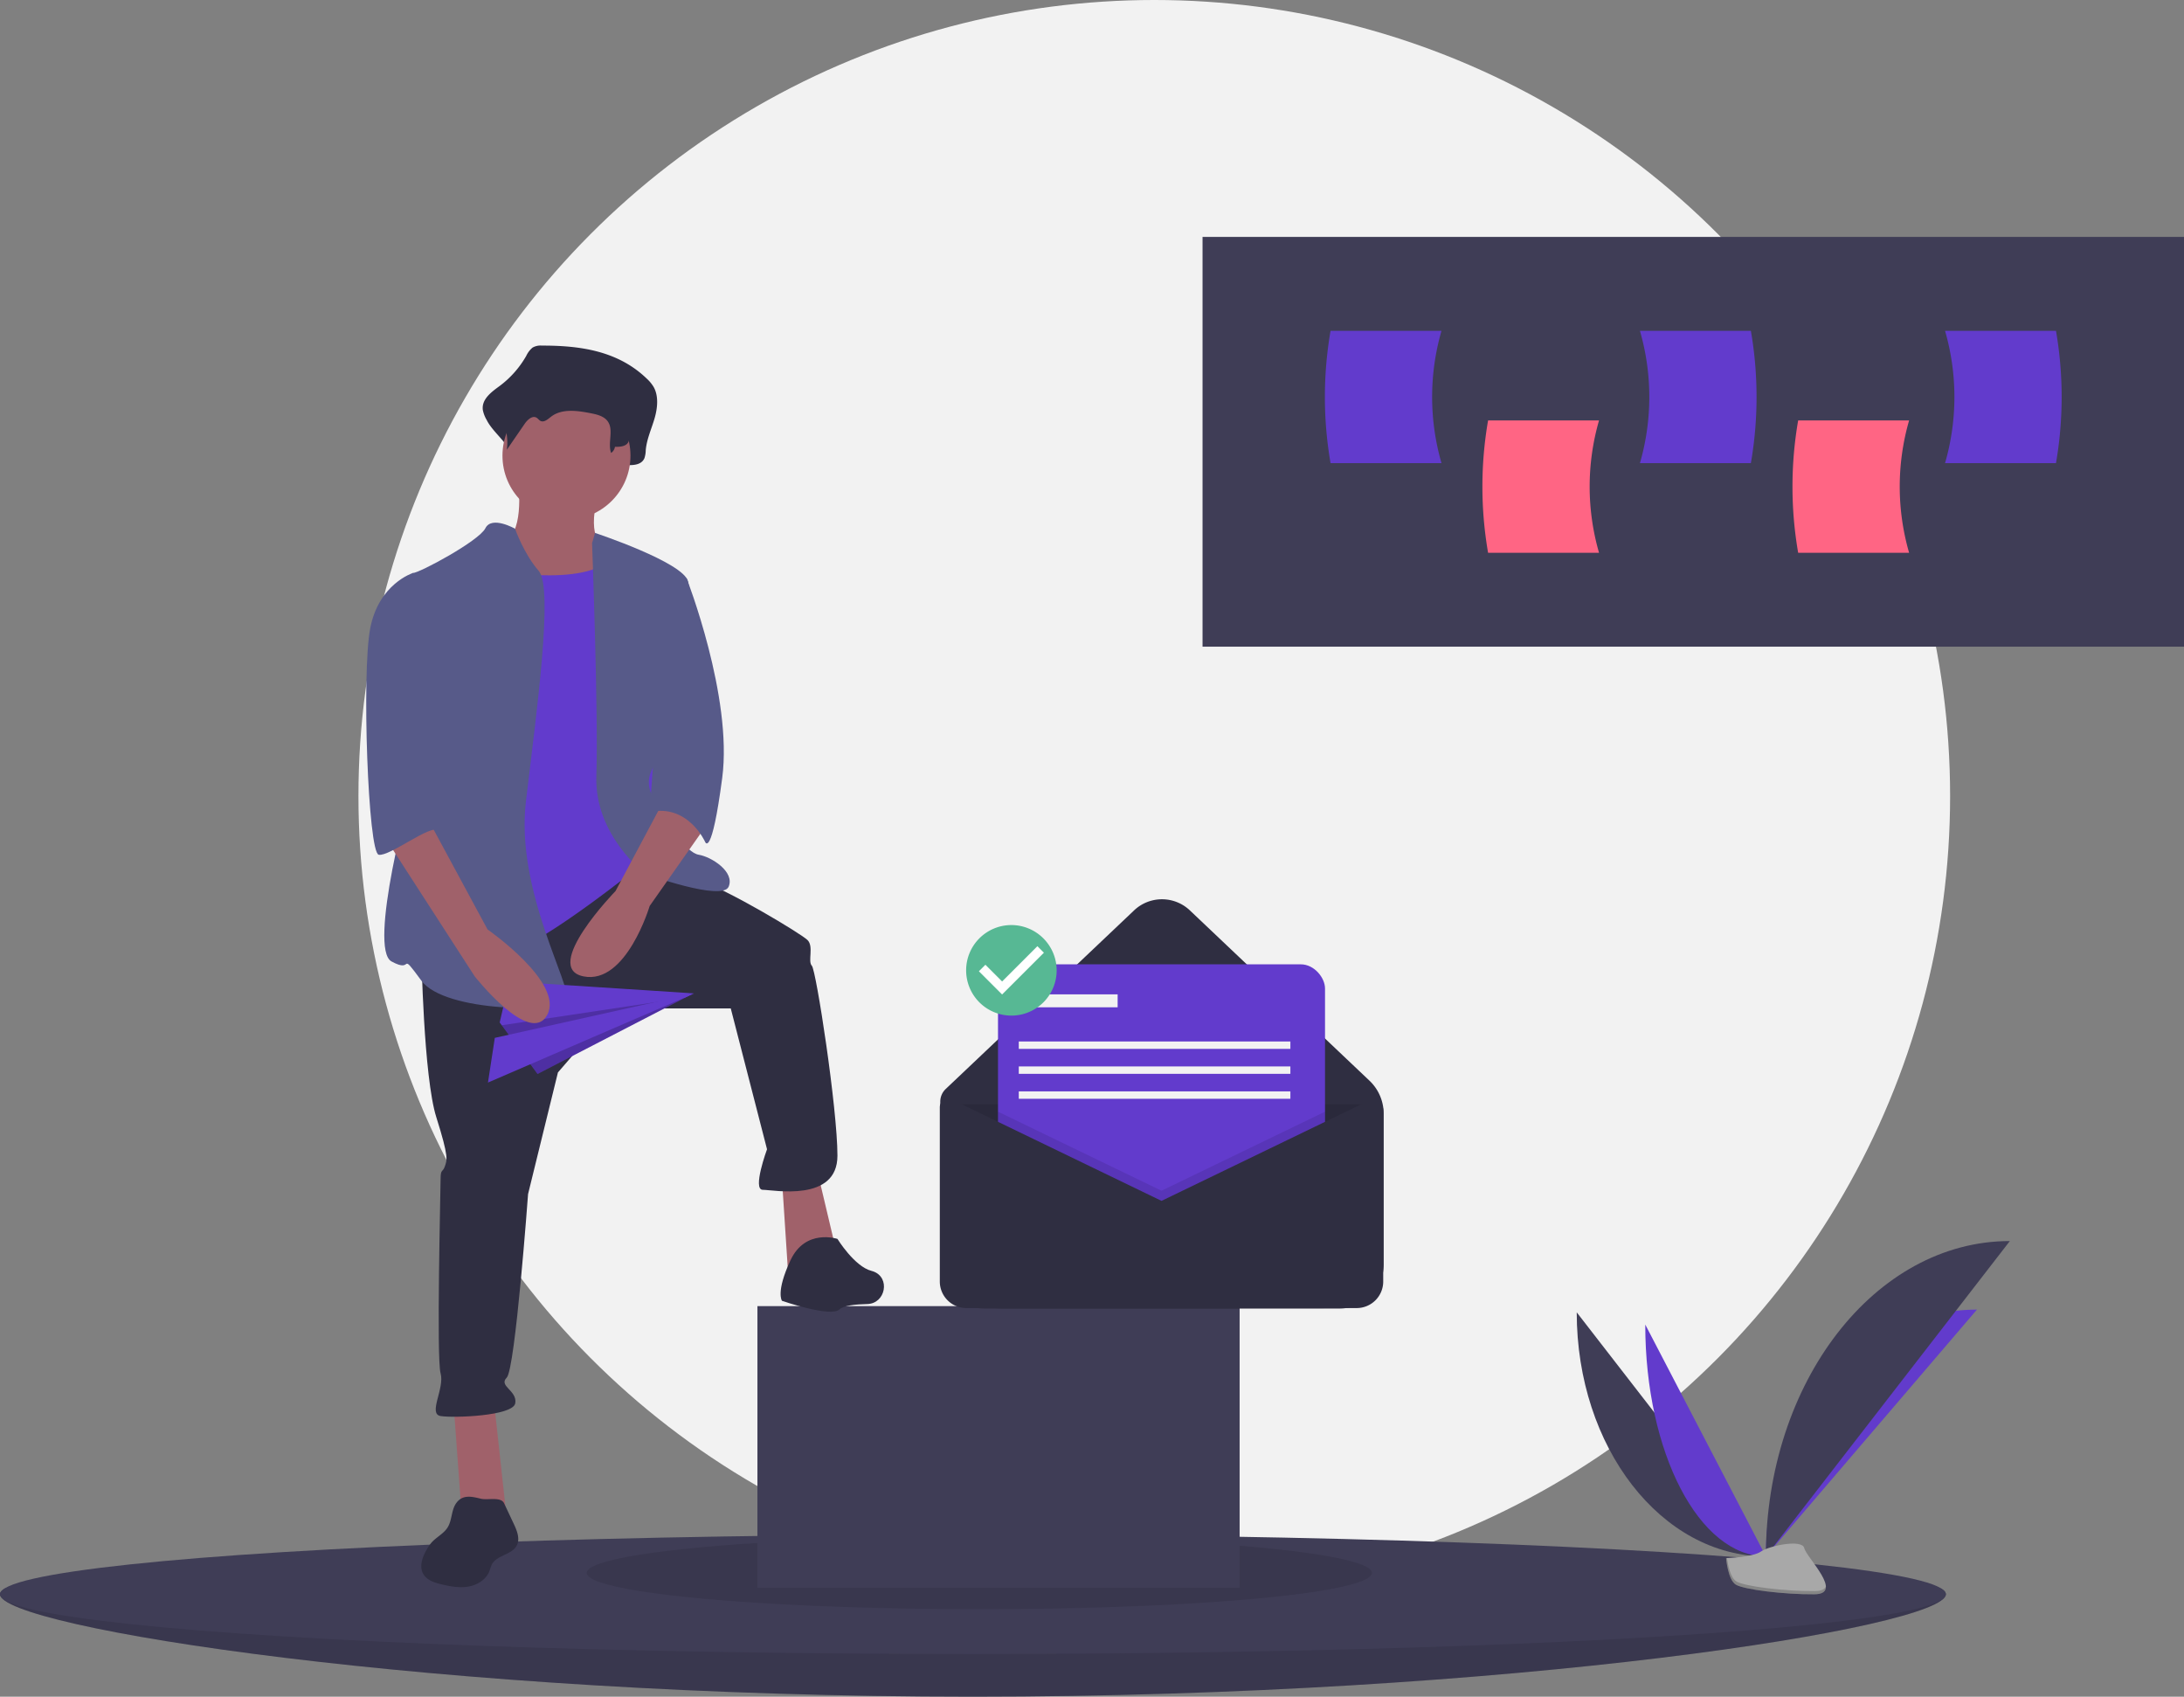
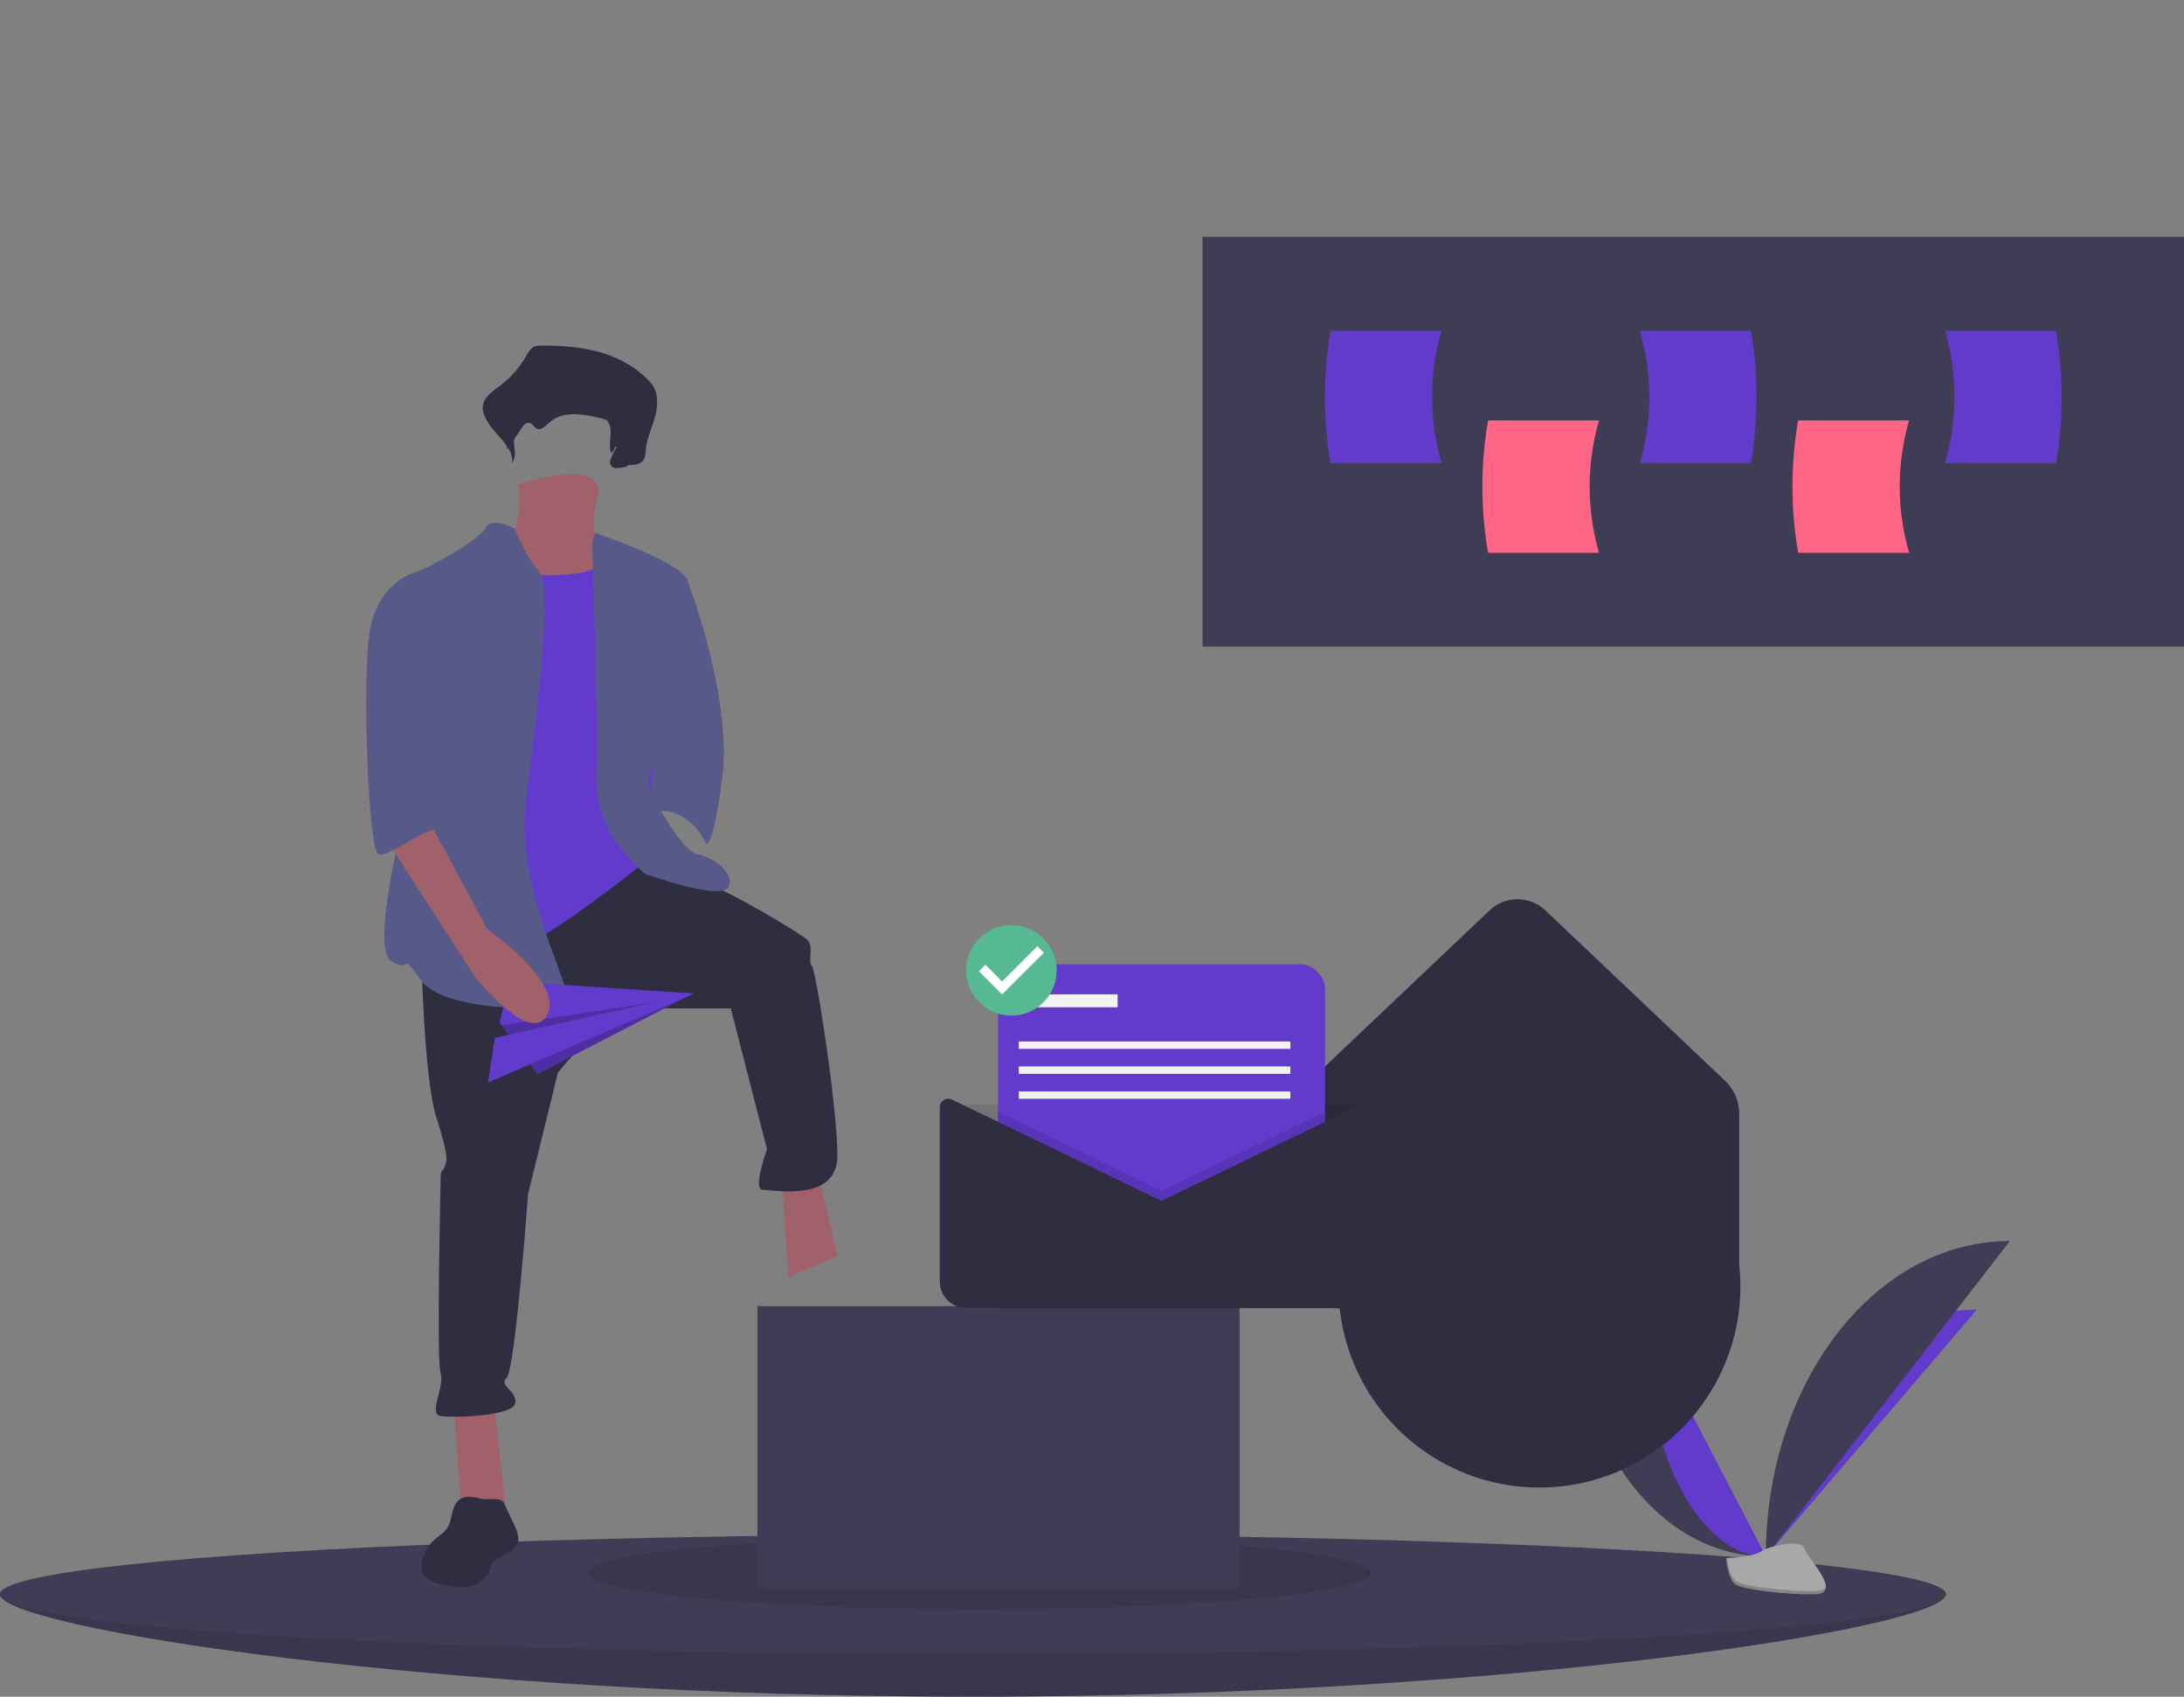
<svg xmlns="http://www.w3.org/2000/svg" id="e5dd2074-6f57-4137-8881-f8558dfe8bae" data-name="Layer 1" width="1023.623" height="795.001" viewBox="0 0 1023.623 795.001">
  <rect x="0" y="0" width="1023.623" height="795.001" fill="#808080" stroke="none" />
  <title>subscription</title>
-   <circle cx="541" cy="373" r="373" fill="#f2f2f2" />
  <path d="M1000.189,799.5c0,15.464-204.158,48-456,48s-456-32.536-456-48,204.158-8,456-8S1000.189,784.036,1000.189,799.5Z" transform="translate(-88.189 -52.5)" fill="#3f3d56" />
  <path d="M1000.189,799.5c0,15.464-204.158,48-456,48s-456-32.536-456-48,204.158-8,456-8S1000.189,784.036,1000.189,799.5Z" transform="translate(-88.189 -52.5)" opacity="0.1" />
  <ellipse cx="456" cy="747.001" rx="456" ry="28" fill="#3f3d56" />
  <ellipse cx="459" cy="737.001" rx="184" ry="17" opacity="0.1" />
  <path d="M827.189,667.412c0,63.204,39.651,114.348,88.652,114.348" transform="translate(-88.189 -52.5)" fill="#3f3d56" />
  <path d="M915.841,781.761c0-63.914,44.248-115.633,98.93-115.633" transform="translate(-88.189 -52.5)" fill="#623bcc" />
  <path d="M859.309,673.142c0,60.037,25.285,108.619,56.532,108.619" transform="translate(-88.189 -52.5)" fill="#623bcc" />
  <path d="M915.841,781.761c0-81.668,51.144-147.753,114.348-147.753" transform="translate(-88.189 -52.5)" fill="#3f3d56" />
  <path d="M897.19,782.567s12.572-.387,16.361-3.085,19.339-5.92,20.279-1.593,18.894,21.521,4.7,21.636-32.981-2.211-36.762-4.515S897.19,782.567,897.19,782.567Z" transform="translate(-88.189 -52.5)" fill="#a8a8a8" />
  <path d="M938.784,798.018c-14.194.115-32.981-2.211-36.762-4.514-2.88-1.754-4.028-8.049-4.412-10.953-.266.011-.42.016-.42.016s.796,10.14,4.578,12.443,22.568,4.629,36.762,4.514c4.097-.033,5.513-1.491,5.435-3.65C943.396,797.179,941.834,797.994,938.784,798.018Z" transform="translate(-88.189 -52.5)" opacity="0.2" />
  <rect x="355" y="612.001" width="226" height="132" fill="#3f3d56" />
-   <path d="M716.107,665.627H549.487a20.602,20.602,0,0,1-20.602-20.602V568.688a8.162,8.162,0,0,1,2.547-5.923l88.292-83.694a19.003,19.003,0,0,1,26.146,0l84.182,79.798a21.334,21.334,0,0,1,6.657,15.483v70.674A20.602,20.602,0,0,1,716.107,665.627Z" transform="translate(-88.189 -52.5)" fill="#2f2e41" />
+   <path d="M716.107,665.627a20.602,20.602,0,0,1-20.602-20.602V568.688a8.162,8.162,0,0,1,2.547-5.923l88.292-83.694a19.003,19.003,0,0,1,26.146,0l84.182,79.798a21.334,21.334,0,0,1,6.657,15.483v70.674A20.602,20.602,0,0,1,716.107,665.627Z" transform="translate(-88.189 -52.5)" fill="#2f2e41" />
  <path d="M440.696,517.441H646.789a0,0,0,0,1,0,0v66.954a28.732,28.732,0,0,1-28.732,28.732h-148.628A28.732,28.732,0,0,1,440.696,584.395V517.441A0,0,0,0,1,440.696,517.441Z" opacity="0.1" />
  <path d="M528.668,564.962" transform="translate(-88.189 -52.5)" fill="none" stroke="#3f3d56" stroke-miterlimit="10" />
  <rect x="467.757" y="451.847" width="153.27" height="153.27" rx="11.336" fill="#623bcc" />
  <polygon points="621.027 520.883 621.027 605.117 467.757 605.117 467.757 520.883 544.392 557.924 621.027 520.883" opacity="0.1" />
  <path d="M632.58,615.186,534.386,567.725a3.984,3.984,0,0,0-5.718,3.587v81.658a12.44,12.44,0,0,0,12.44,12.44h182.944a12.44,12.44,0,0,0,12.44-12.44V572.711a4.862,4.862,0,0,0-6.977-4.377Z" transform="translate(-88.189 -52.5)" fill="#2f2e41" />
  <rect x="480.962" y="465.918" width="42.864" height="6.062" fill="#f2f2f2" />
  <rect x="477.498" y="487.999" width="127.292" height="3.464" fill="#f2f2f2" />
  <rect x="477.498" y="499.69" width="127.292" height="3.464" fill="#f2f2f2" />
  <rect x="477.498" y="511.38" width="127.292" height="3.464" fill="#f2f2f2" />
  <ellipse cx="474.035" cy="454.26" rx="17.752" ry="17.784" fill="#fff" />
  <path d="M562.223,485.945a21.215,21.215,0,1,0,21.215,21.215A21.278,21.278,0,0,0,562.223,485.945Zm-4.355,32.527L546.995,507.599l3.05-3.05,7.833,7.833,16.534-16.534,3.05,3.05-19.594,19.573Z" transform="translate(-88.189 -52.5)" fill="#57b894" />
  <rect x="563.623" y="111.008" width="460" height="192" fill="#3f3d56" />
  <path d="M837.642,311.508h-52a181.872,181.872,0,0,1,0-62h52A111.559,111.559,0,0,0,837.642,311.508Z" transform="translate(-88.189 -52.5)" fill="#ff6584" />
  <path d="M982.973,311.508h-52a181.872,181.872,0,0,1,0-62h52A111.559,111.559,0,0,0,982.973,311.508Z" transform="translate(-88.189 -52.5)" fill="#ff6584" />
  <path d="M763.811,269.508h-52a181.872,181.872,0,0,1,0-62h52A111.559,111.559,0,0,0,763.811,269.508Z" transform="translate(-88.189 -52.5)" fill="#623bcc" />
  <path d="M856.811,269.508h52a181.872,181.872,0,0,0,0-62h-52A111.559,111.559,0,0,1,856.811,269.508Z" transform="translate(-88.189 -52.5)" fill="#623bcc" />
  <path d="M999.811,269.508h52a181.872,181.872,0,0,0,0-62h-52A111.559,111.559,0,0,1,999.811,269.508Z" transform="translate(-88.189 -52.5)" fill="#623bcc" />
  <path d="M342.068,214.43a7.431,7.431,0,0,0-4.31.963,11.243,11.243,0,0,0-2.915,3.848,46.029,46.029,0,0,1-12.539,14.164c-3.726,2.729-8.463,6.133-7.825,11.165a15.091,15.091,0,0,0,1.816,4.713c3.437,6.938,12.817,12.3,11.894,20.218,3.415-5.717-1.153-8.544,2.262-14.261,1.626-2.723,4.451-5.796,6.907-4.086.822.572,1.362,1.599,2.218,2.102,2.043,1.199,4.215-1.093,6.024-2.716,6.235-5.597,15.101-4.131,22.859-2.387,3.663.823,7.686,1.903,9.851,5.404,2.847,4.603-2.705,9.573-4.107,14.777a2.835,2.835,0,0,0,3.043,3.529c2.328-.23,5.086-.418,5.223-1.439,2.929.104,6.518-.227,7.773-3.277a12.824,12.824,0,0,0,.602-3.73c.461-5.123,2.635-9.797,4.075-14.672s2.067-10.59-.364-14.913a17.256,17.256,0,0,0-3.185-3.871C377.574,216.611,359.438,214.41,342.068,214.43Z" transform="translate(-88.189 -52.5)" fill="#2f2e41" />
  <path d="M331.189,279.5s3,25-8,27,10,36,10,36l50,6-12-40s-8-3-3-23S331.189,279.5,331.189,279.5Z" transform="translate(-88.189 -52.5)" fill="#a0616a" />
  <polygon points="212.5 656.501 216.5 711.501 237.5 711.501 231.5 656.501 212.5 656.501" fill="#a0616a" />
  <polygon points="366.5 552.501 369.5 598.501 392.5 588.501 383.5 550.501 366.5 552.501" fill="#a0616a" />
  <path d="M285.689,499s1,58,7,77,5,20,4,23-2,1-2,6-2,84,0,91-6,19,0,20,34,0,35-6-8-8-4-12,10-86,10-86l14-57,26-30h55l17,66s-7,19-2,19,35,6,35-16-10-87-12-89,1-9-2-12-38-24-51-28-31.237-8.761-31.237-8.761Z" transform="translate(-88.189 -52.5)" fill="#2f2e41" />
-   <path d="M480.689,633s-15-5-22,10-4,19-4,19,23,8,27,4c1.74-1.74,7.266-2.345,12.955-2.473,8.664-.194,10.969-12.451,2.786-15.306q-.366-.128-.741-.222C488.689,646,480.689,633,480.689,633Z" transform="translate(-88.189 -52.5)" fill="#2f2e41" />
-   <circle cx="265.5" cy="213.501" r="30" fill="#a0616a" />
  <path d="M314.689,319s49,10,61-6,17,45,17,45l6,64-9,35s-47,38-62,41-38,5-38,5,7-111,7-113S314.689,319,314.689,319Z" transform="translate(-88.189 -52.5)" fill="#623bcc" />
  <path d="M329.591,300.246s-10.902-6.245-13.902-.245-31,21-34,21,6,83,2,93-23,83-12,89,3-6,14,9,65,15,68,9-24-51-19-93,13-100,6-108S329.591,300.246,329.591,300.246Z" transform="translate(-88.189 -52.5)" fill="#575a89" />
  <path d="M365.689,307l1.393-4.794s41.607,13.794,43.607,22.794,1,72-6,77-17,13-10,25,15,25,21,26,17,8,14,15-39-6-39-6-24-18-23-46S365.689,307,365.689,307Z" transform="translate(-88.189 -52.5)" fill="#575a89" />
-   <path d="M400.689,425l-24,45s-35,36-15,40,31-33,31-33l26-37Z" transform="translate(-88.189 -52.5)" fill="#a0616a" />
  <path d="M343.53,222.279a6.809,6.809,0,0,0-3.508.68,8.177,8.177,0,0,0-2.373,2.72,34.551,34.551,0,0,1-10.207,10.011c-3.033,1.929-6.889,4.335-6.37,7.892a9.868,9.868,0,0,0,1.478,3.331,26.203,26.203,0,0,1,3.184,16.332l8.34-12.122c1.324-1.924,3.624-4.096,5.622-2.888.669.405,1.109,1.13,1.805,1.485,1.663.847,3.432-.772,4.903-1.92,5.075-3.956,12.293-2.919,18.608-1.687,2.982.582,6.256,1.345,8.019,3.819,2.929,4.112-.129,10.053,1.58,14.803a4.364,4.364,0,0,0,1.806-2.882c2.384.074,5.306-.161,6.327-2.316a7.981,7.981,0,0,0,.49-2.636c.375-3.621,2.145-6.924,3.317-10.37s1.682-7.485-.296-10.54a12.754,12.754,0,0,0-2.592-2.736C372.433,223.821,357.669,222.265,343.53,222.279Z" transform="translate(-88.189 -52.5)" fill="#2f2e41" />
  <path d="M400.689,321l9.317,2.473s21.683,55.527,16.683,93.527-8,30-8,30-8-18-26-14Z" transform="translate(-88.189 -52.5)" fill="#575a89" />
  <path d="M302.074,756.732c-2.411,3.277-1.928,7.961-4.064,11.424-1.852,3.002-5.341,4.575-7.657,7.235a19.395,19.395,0,0,0-1.969,2.832c-2.148,3.599-3.895,8.211-1.779,11.829,1.702,2.91,5.28,4.048,8.561,4.823,4.147.98,8.456,1.764,12.651,1.015s8.295-3.318,9.791-7.308a28.23,28.23,0,0,1,1.047-2.954c2.274-4.476,9.406-4.525,11.733-8.974,1.629-3.113.132-6.877-1.365-10.056l-4.57-9.71c-1.517-3.222-7.665-1.369-10.87-2.141C309.403,753.74,305.081,752.631,302.074,756.732Z" transform="translate(-88.189 -52.5)" fill="#2f2e41" />
  <polygon points="234.202 479.085 251.934 503.23 321.083 467.503 325.072 465.451 238.676 459.871 234.202 479.085" fill="#623bcc" />
  <polygon points="235.165 480.395 251.934 503.23 321.083 467.503 235.165 480.395" opacity="0.2" />
  <polygon points="228.704 507.245 231.911 486.306 325.42 465.471 228.704 507.245" fill="#623bcc" />
  <path d="M268.689,445l42,65s26,33,34,18-28-40-28-40l-27-50Z" transform="translate(-88.189 -52.5)" fill="#a0616a" />
  <path d="M289.689,323l-8-2s-16,5-20,26-1,105,4,106,24.695-14.626,27.847-11.313-6.847-13.687-3.847-22.687S289.689,323,289.689,323Z" transform="translate(-88.189 -52.5)" fill="#575a89" />
</svg>